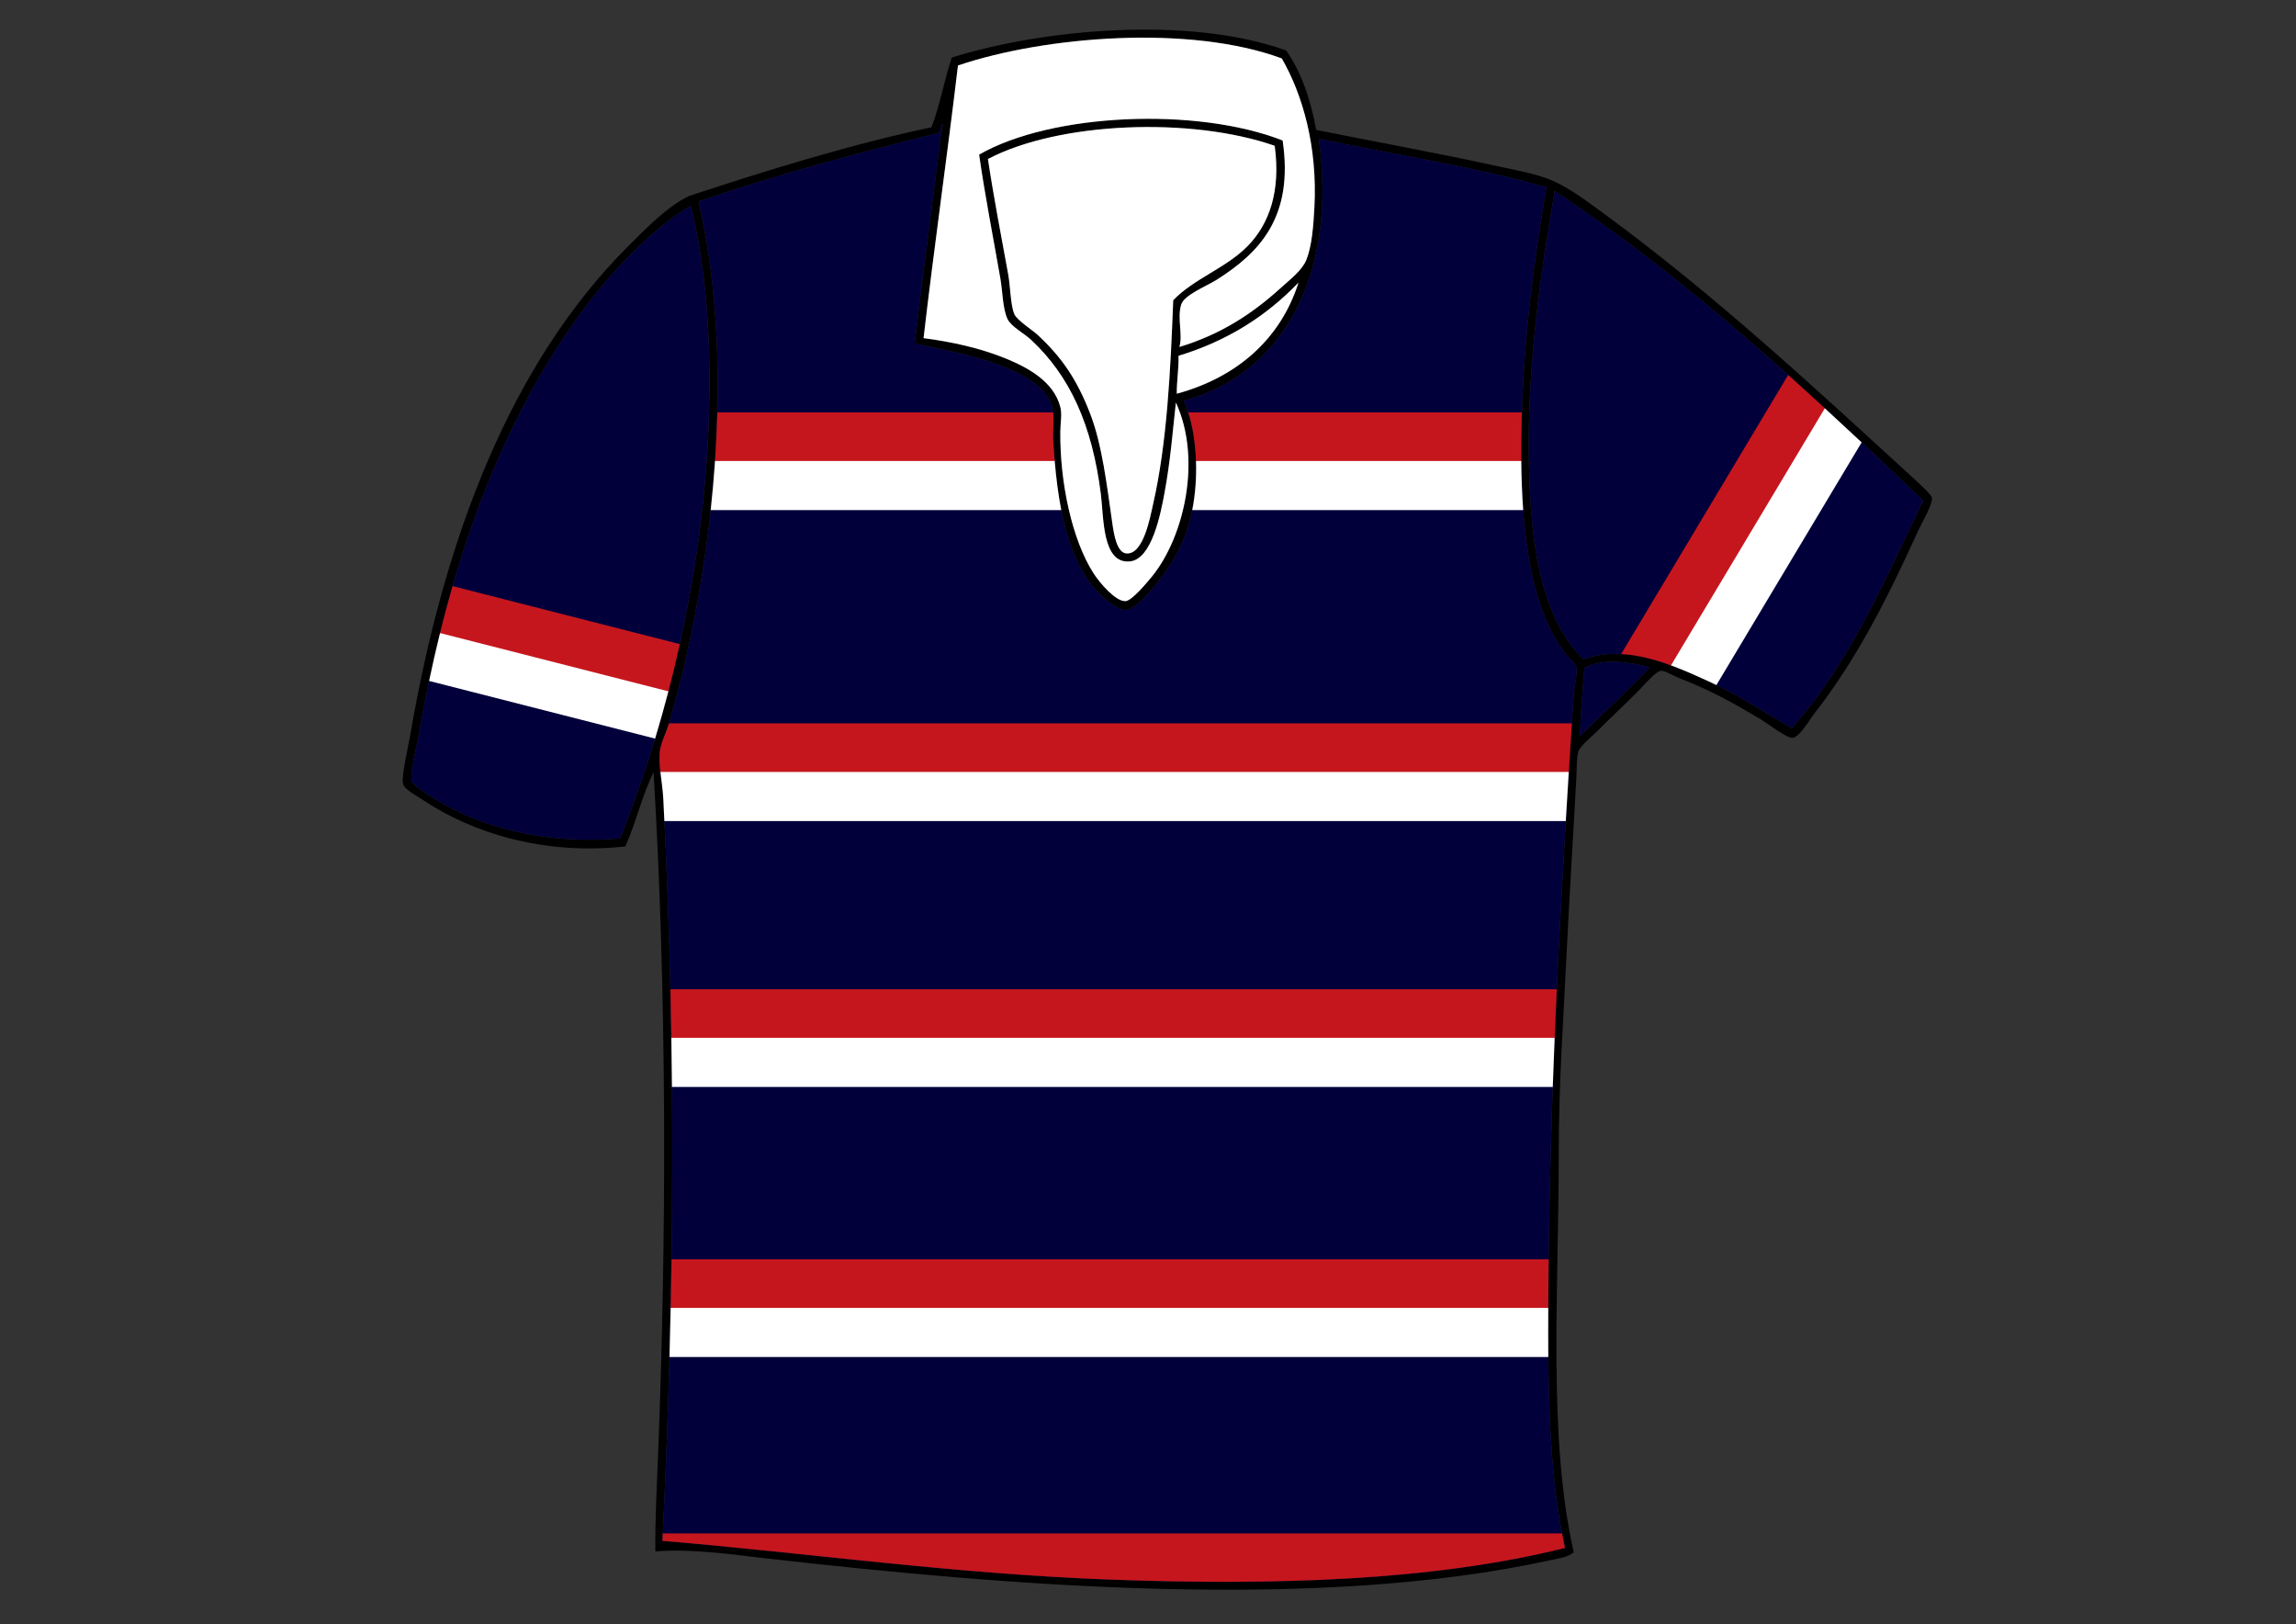
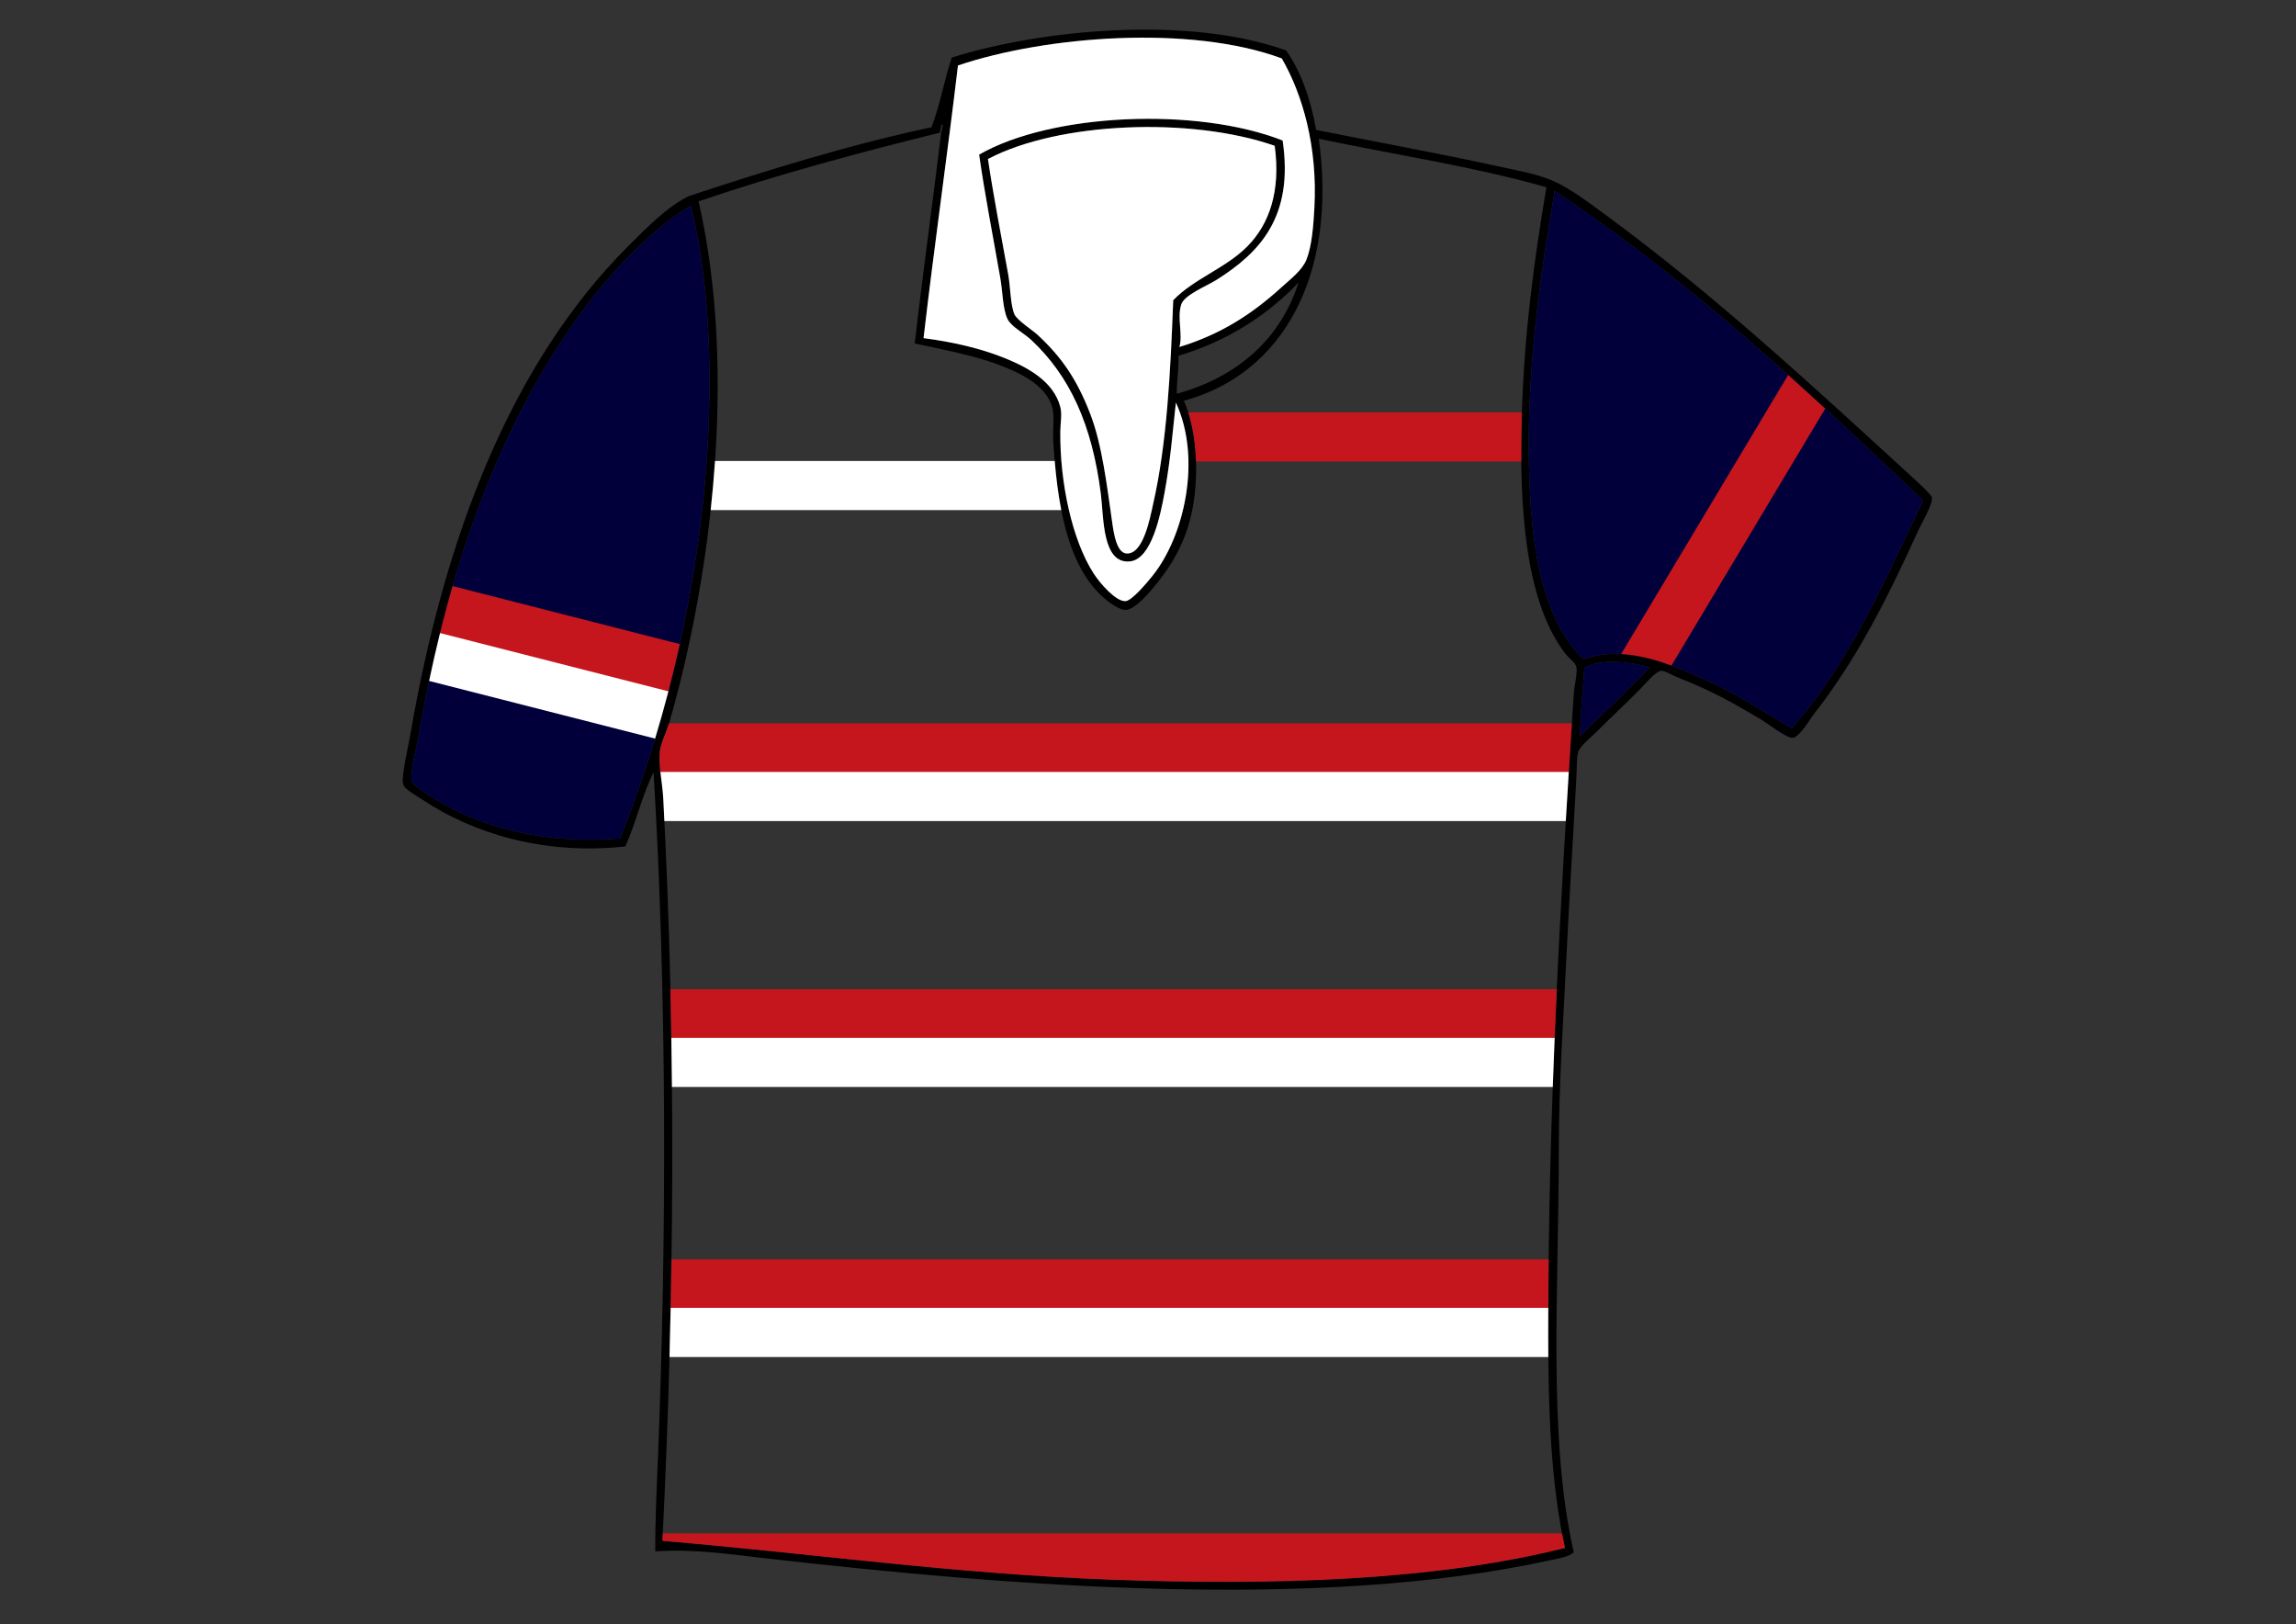
<svg xmlns="http://www.w3.org/2000/svg" version="1.1" id="Layer_1" x="0px" y="0px" width="841.89px" height="595.445px" viewBox="0 0 841.89 595.445" enable-background="new 0 0 841.89 595.445" xml:space="preserve">
  <rect x="0" y="0" width="841.89" height="595.445" fill="#333333" stroke="none" />
  <g>
    <path fill-rule="evenodd" clip-rule="evenodd" d="M471.605,18.507c5.495,7.877,8.969,17.773,10.999,29.116   c21.248,4.277,44.53,8.476,66.317,13.264c7.128,1.565,14.58,2.775,20.705,5.499c6.298,2.801,13.187,8.046,19.41,12.617   c39.689,29.152,75.294,62.19,111.607,95.433c2.163,1.98,7.595,6.819,7.764,8.087c0.316,2.364-3.744,9.144-5.176,12.293   c-10.871,23.916-22.163,46.556-37.849,66.641c-1.844,2.358-5.53,8.851-8.087,9.059c-2.086,0.169-9.687-5.627-11.648-6.794   c-10.227-6.084-18.18-10.558-30.085-15.204c-2.254-0.88-5.109-2.708-6.471-2.588c-2.067,0.182-5.941,4.972-8.087,7.118   c-5.706,5.706-9.538,9.213-15.205,14.88c-2.138,2.139-6.451,5.55-7.117,7.764c-0.586,1.953-0.478,5.905-0.647,9.059   c-1.117,20.906-2.579,43.675-3.557,64.054c-1.205,25.097-2.912,48.1-2.912,74.082c0,50.014-4.061,104.434,5.499,146.223   c-2.398,1.928-5.811,2.271-8.734,2.911c-85.664,18.78-198.545,9.388-286.946-0.646c-13.732-1.56-27.548-3.661-41.084-2.589   c-0.104-11.337,0.5-22.863,0.971-34.615c3.247-81.232,3.225-171.06-1.618-251.036c-4.18,8.329-6.463,18.554-10.353,27.173   c-29.968,3.328-56.201-4.956-74.405-17.146c-2.527-1.692-6.638-3.793-7.118-5.823c-0.657-2.785,1.963-13.815,2.588-17.469   c12.488-73.019,37.087-136.726,79.905-179.544c6.509-6.508,14.074-14.266,21.675-18.116c0.167-0.085,0.625-0.315,0.646-0.324   c27.657-9.145,59.299-18.968,88.963-25.232c3.099-7.901,4.675-17.324,7.441-25.557C382.255,10.694,435.879,5.655,471.605,18.507z    M469.664,105.529c3.596-3.264,7.819-6.436,9.383-10.352c2.011-5.046,2.562-12.59,2.911-19.085   c1.199-22.406-4.382-41.6-11.97-54.672c-33.567-12.425-86.679-8.232-118.726,2.589c-3.974,33.55-8.714,66.337-12.617,99.961   c10.548,1.344,21.212,3.797,30.085,7.441c7.866,3.23,17.589,8.272,20.058,17.792c0.706,2.722,0.031,5.706,0,9.058   c-0.169,18.424,4.21,39.619,12.293,52.084c2.235,3.449,8.067,10.275,11.646,10.028c2.324-0.16,7.701-6.597,9.705-9.058   c11.775-14.458,18.335-42.975,8.735-63.729c-1.194,10.696-1.952,21.169-4.206,33.32c-1.429,7.708-4.653,24.103-12.616,24.911   c-10.233,1.038-9.602-16.039-10.676-24.586c-3.208-25.532-11.401-43.391-25.557-56.612c-2.646-2.472-7.423-4.884-8.734-7.765   c-1.73-3.801-1.73-9.972-2.588-14.881c-2.655-15.197-5.787-31.216-7.764-45.291c26.414-15.199,79.705-17.559,111.284-5.176   c4.146,27.97-8.361,41.087-24.263,51.114c-3.615,2.279-11.848,5.497-12.939,9.058c-1.533,4.999,0.671,10.913-0.647,15.527   C447.666,122.581,459.13,115.096,469.664,105.529z M345.116,48.593c0.042-0.354,1.207-4.419,0-2.587   c0.072,1.042-0.572,1.369-0.324,2.587c-30.431,7.527-60.336,15.579-88.639,25.233c14.337,62.446,4.6,137.824-10.676,190.867   c-1.115,3.873-3.228,7.603-3.558,10.998c-0.497,5.107,0.985,11.265,1.294,17.146c4.694,89.572,4.181,182.442-0.323,272.064   c52.928,4.407,107.626,12.188,164.985,14.233c58.39,2.085,117.218,0.586,165.957-11.646c-5.213-23.832-6.146-50.952-6.146-78.61   c0-81.021,4.355-157.393,9.381-234.539c0.234-3.602,1.419-7.452,0.97-9.706c-0.36-1.816-2.694-3.187-4.204-5.175   c-14.664-19.32-16.762-53.677-15.852-86.375c0.853-30.653,4.527-57.567,9.058-84.434c-26.227-7.525-55.587-11.918-83.464-17.792   c6.786,49.317-12.575,86.068-49.495,96.08c5.374,11.664,6.002,31.847,1.617,45.937c-1.974,6.348-4.929,12.164-9.059,17.793   c-2.185,2.979-9.625,12.879-13.91,12.94c-2.329,0.033-6.017-2.703-8.087-4.529c-13.525-11.925-17.105-34.862-18.44-57.583   c-0.239-4.077,0.532-8.605-0.323-11.969c-2.238-8.813-13.2-13.422-20.704-16.175c-8.762-3.214-20.314-5.394-29.762-7.44   C338.308,100.701,342.071,73.86,345.116,48.593z M362.262,58.297c1.944,13.155,4.963,28.812,7.44,42.379   c0.782,4.283,0.818,11.34,2.265,14.557c0.989,2.201,6.767,5.92,8.411,7.441c8.976,8.306,14.568,16.522,19.409,29.115   c4.356,11.326,6.093,26.227,8.088,40.114c0.573,3.981,1.629,10.744,5.177,10.999c6.2,0.447,8.624-13.063,9.705-17.792   c5.206-22.756,6.435-49.157,7.44-75.053c7.634-7.935,19.229-11.703,27.173-19.733c8.026-8.11,12.307-20.175,10.029-36.879   C436.719,42.731,388.07,44.669,362.262,58.297z M569.95,69.944c0,0.324,0,0.648,0,0.971c-4.795,27.611-9.562,60.26-9.383,93.491   c0.169,31.165,3.444,61.199,20.058,77.317c15.67-5.802,33.037,2.223,45.938,8.087c11.254,5.115,21.245,11.885,30.409,17.146   c20.732-23.156,33.999-53.777,48.202-83.463C662.661,143.08,619.823,102.996,569.95,69.944z M213.128,114.588   c-29.992,41.056-49.001,93.6-59.524,154.633c-0.851,4.934-3.431,14.059-2.588,17.146c0.405,1.482,4.648,4.106,6.793,5.499   c17.57,11.41,41.761,17.828,69.553,15.529c12.733-31.779,22.732-67.367,28.469-107.403c5.595-39.05,6.785-87.714-2.588-124.548   C239.316,83.623,223.789,99.993,213.128,114.588z M432.139,130.439c0.107,4.962-0.665,9.041-0.647,13.91   c22.21-6.042,38.093-20.136,44.643-40.762C464.582,115.651,450.26,124.945,432.139,130.439z M580.949,244.958   c-0.619,8.224-1.382,16.304-1.617,24.911c8.508-8.422,17.342-16.517,25.556-25.234   C598.337,242.755,586.662,241.176,580.949,244.958z" />
    <path fill-rule="evenodd" clip-rule="evenodd" fill="#FFFFFF" d="M432.462,127.204c1.318-4.614-0.886-10.529,0.647-15.527   c1.092-3.561,9.324-6.779,12.939-9.058c15.901-10.026,28.408-23.144,24.263-51.114c-31.579-12.383-84.871-10.023-111.284,5.176   c1.977,14.075,5.108,30.093,7.764,45.291c0.857,4.909,0.857,11.08,2.588,14.881c1.311,2.881,6.089,5.293,8.734,7.765   c14.156,13.222,22.349,31.081,25.557,56.612c1.074,8.548,0.442,25.625,10.676,24.586c7.963-0.808,11.188-17.203,12.616-24.911   c2.254-12.15,3.012-22.624,4.206-33.32c9.6,20.754,3.04,49.272-8.735,63.729c-2.003,2.461-7.38,8.898-9.705,9.058   c-3.579,0.247-9.41-6.579-11.646-10.028c-8.083-12.465-12.462-33.66-12.293-52.084c0.031-3.352,0.706-6.336,0-9.058   c-2.468-9.52-12.191-14.562-20.058-17.792c-8.874-3.644-19.538-6.097-30.085-7.441c3.903-33.624,8.643-66.411,12.617-99.961   c32.047-10.821,85.158-15.014,118.726-2.589c7.588,13.073,13.169,32.267,11.97,54.672c-0.35,6.495-0.9,14.039-2.911,19.085   c-1.563,3.917-5.787,7.088-9.383,10.352C459.13,115.096,447.666,122.581,432.462,127.204z" />
    <path fill-rule="evenodd" clip-rule="evenodd" fill="#FFFFFF" d="M467.399,53.445c2.277,16.704-2.003,28.769-10.029,36.879   c-7.943,8.031-19.539,11.798-27.173,19.733c-1.006,25.896-2.234,52.296-7.44,75.053c-1.081,4.729-3.504,18.24-9.705,17.792   c-3.548-0.255-4.604-7.018-5.177-10.999c-1.996-13.887-3.732-28.788-8.088-40.114c-4.841-12.593-10.434-20.81-19.409-29.115   c-1.644-1.521-7.422-5.24-8.411-7.441c-1.446-3.217-1.483-10.274-2.265-14.557c-2.477-13.567-5.496-29.224-7.44-42.379   C388.07,44.669,436.719,42.731,467.399,53.445z" />
    <path fill-rule="evenodd" clip-rule="evenodd" fill="#01003B" d="M705.174,183.493c-14.203,29.687-27.47,60.308-48.202,83.463   c-9.164-5.261-19.155-12.031-30.409-17.146c-12.9-5.864-30.268-13.889-45.938-8.087c-16.613-16.118-19.889-46.152-20.058-77.317   c-0.179-33.231,4.588-65.88,9.383-93.491c0-0.323,0-0.647,0-0.971C619.823,102.996,662.661,143.08,705.174,183.493z" />
    <path fill-rule="evenodd" clip-rule="evenodd" fill="#01003B" d="M253.242,75.444c9.373,36.833,8.183,85.498,2.588,124.548   c-5.737,40.036-15.735,75.624-28.469,107.403c-27.792,2.299-51.982-4.119-69.553-15.529c-2.145-1.393-6.388-4.017-6.793-5.499   c-0.843-3.087,1.737-12.212,2.588-17.146c10.522-61.033,29.532-113.577,59.524-154.633   C223.789,99.993,239.316,83.623,253.242,75.444z" />
-     <path fill-rule="evenodd" clip-rule="evenodd" fill="#FFFFFF" d="M476.134,103.587c-6.55,20.625-22.433,34.719-44.643,40.762   c-0.018-4.869,0.755-8.948,0.647-13.91C450.26,124.945,464.582,115.651,476.134,103.587z" />
    <path fill-rule="evenodd" clip-rule="evenodd" fill="#01003B" d="M604.888,244.634c-8.214,8.717-17.048,16.812-25.556,25.234   c0.235-8.606,0.998-16.687,1.617-24.911C586.662,241.176,598.337,242.755,604.888,244.634z" />
-     <path fill-rule="evenodd" clip-rule="evenodd" fill="#01003B" d="M335.412,125.91c9.448,2.047,21,4.227,29.762,7.44   c7.504,2.753,18.466,7.362,20.704,16.175c0.855,3.364,0.084,7.892,0.323,11.969c1.335,22.721,4.916,45.658,18.44,57.583   c2.07,1.826,5.758,4.562,8.087,4.529c4.285-0.061,11.725-9.961,13.91-12.94c4.13-5.629,7.085-11.445,9.059-17.793   c4.385-14.09,3.757-34.273-1.617-45.937c36.92-10.012,56.281-46.763,49.495-96.08c27.877,5.875,57.237,10.267,83.464,17.792   c-4.53,26.866-8.205,53.781-9.058,84.434c-0.91,32.699,1.188,67.055,15.852,86.375c1.51,1.988,3.844,3.358,4.204,5.175   c0.449,2.254-0.735,6.104-0.97,9.706c-5.025,77.146-9.381,153.519-9.381,234.539c0,27.658,0.934,54.778,6.146,78.61   c-48.738,12.231-107.566,13.73-165.957,11.646c-57.359-2.046-112.057-9.826-164.985-14.233   c4.504-89.622,5.017-182.492,0.323-272.064c-0.309-5.881-1.791-12.04-1.294-17.146c0.331-3.395,2.443-7.125,3.558-10.998   c15.276-53.043,25.014-128.421,10.676-190.867c28.303-9.654,58.208-17.706,88.639-25.233c-0.248-1.219,0.396-1.546,0.324-2.587   c1.207-1.832,0.042,2.233,0,2.587C342.071,73.86,338.308,100.701,335.412,125.91z" />
  </g>
  <g>
-     <path fill-rule="evenodd" clip-rule="evenodd" fill="#C6161D" d="M386.753,169.193c-0.22-2.558-0.401-5.129-0.552-7.698   c-0.202-3.439,0.305-7.19-0.042-10.302H263.018c-0.153,6.017-0.439,12.023-0.848,18H386.753z" />
    <path fill-rule="evenodd" clip-rule="evenodd" fill="#C6161D" d="M245.821,362.684c0.138,5.994,0.252,11.994,0.348,18h323.88   c0.247-6.012,0.511-12.012,0.788-18H245.821z" />
    <path fill-rule="evenodd" clip-rule="evenodd" fill="#C6161D" d="M245.319,265.191c-1.144,3.694-3.083,7.251-3.399,10.499   c-0.226,2.323-0.037,4.868,0.26,7.501h333.044c0.374-5.998,0.757-11.998,1.142-18H245.319z" />
    <path fill-rule="evenodd" clip-rule="evenodd" fill="#C6161D" d="M246.226,461.688c-0.085,6.004-0.188,12.005-0.312,18h321.802   c0.024-6.022,0.067-12.024,0.138-18H246.226z" />
    <path fill-rule="evenodd" clip-rule="evenodd" fill="#C6161D" d="M242.89,564.901c52.928,4.407,107.626,12.188,164.985,14.233   c58.39,2.085,117.218,0.586,165.957-11.646c-0.383-1.748-0.735-3.52-1.072-5.302H243.019   C242.974,563.091,242.936,563.999,242.89,564.901z" />
    <path fill-rule="evenodd" clip-rule="evenodd" fill="#C6161D" d="M557.98,153.084c0.018-0.635,0.044-1.259,0.063-1.891h-122.34   c1.684,5.243,2.642,11.527,2.847,18h119.269C557.766,163.827,557.832,158.434,557.98,153.084z" />
    <g>
      <path fill-rule="evenodd" clip-rule="evenodd" fill="#C6161D" d="M165.947,214.878c-1.647,5.697-3.192,11.499-4.647,17.391    l83.742,21.366c1.499-5.73,2.917-11.555,4.229-17.498L165.947,214.878z" />
      <path fill-rule="evenodd" clip-rule="evenodd" fill="#FFFFFF" d="M161.345,232.087c-1.424,5.761-2.757,11.614-4.002,17.556    l82.867,21.143c1.719-5.666,3.344-11.447,4.88-17.331L161.345,232.087z" />
-       <path fill-rule="evenodd" clip-rule="evenodd" fill="#C6161D" d="M655.674,137.469l-61.231,102.306    c6.283,0.326,12.553,2.047,18.448,4.226l56.376-94.192C664.761,145.669,660.234,141.552,655.674,137.469z" />
-       <path fill-rule="evenodd" clip-rule="evenodd" fill="#FFFFFF" d="M629.369,251.152l53.248-88.966    c-4.477-4.19-8.975-8.359-13.492-12.508l-56.413,94.256c4.949,1.819,9.639,3.961,13.851,5.876    C627.512,250.242,628.438,250.7,629.369,251.152z" />
+       <path fill-rule="evenodd" clip-rule="evenodd" fill="#C6161D" d="M655.674,137.469l-61.231,102.306    c6.283,0.326,12.553,2.047,18.448,4.226l56.376-94.192z" />
    </g>
-     <path fill-rule="evenodd" clip-rule="evenodd" fill="#FFFFFF" d="M558.52,187.005c-0.431-5.894-0.645-11.929-0.702-18H438.547   c0.206,6.08-0.254,12.319-1.382,18H558.52z" />
    <path fill-rule="evenodd" clip-rule="evenodd" fill="#FFFFFF" d="M567.717,479.501H245.917c-0.123,6.006-0.265,12.007-0.426,18   h322.231c-0.023-2.867-0.037-5.74-0.037-8.622C567.686,485.742,567.704,482.624,567.717,479.501z" />
    <path fill-rule="evenodd" clip-rule="evenodd" fill="#FFFFFF" d="M389.146,187.005c-1.134-5.775-1.886-11.849-2.409-18H262.184   c-0.411,6.042-0.944,12.05-1.589,18H389.146z" />
    <path fill-rule="evenodd" clip-rule="evenodd" fill="#FFFFFF" d="M246.166,380.496c0.096,5.996,0.169,11.996,0.224,18h322.974   c0.213-6.016,0.447-12.013,0.693-18H246.166z" />
    <path fill-rule="evenodd" clip-rule="evenodd" fill="#FFFFFF" d="M242.159,283.004c0.355,3.213,0.883,6.563,1.054,9.833   c0.142,2.716,0.265,5.445,0.397,8.167h330.528c0.358-6.001,0.723-12,1.097-18H242.159z" />
  </g>
</svg>